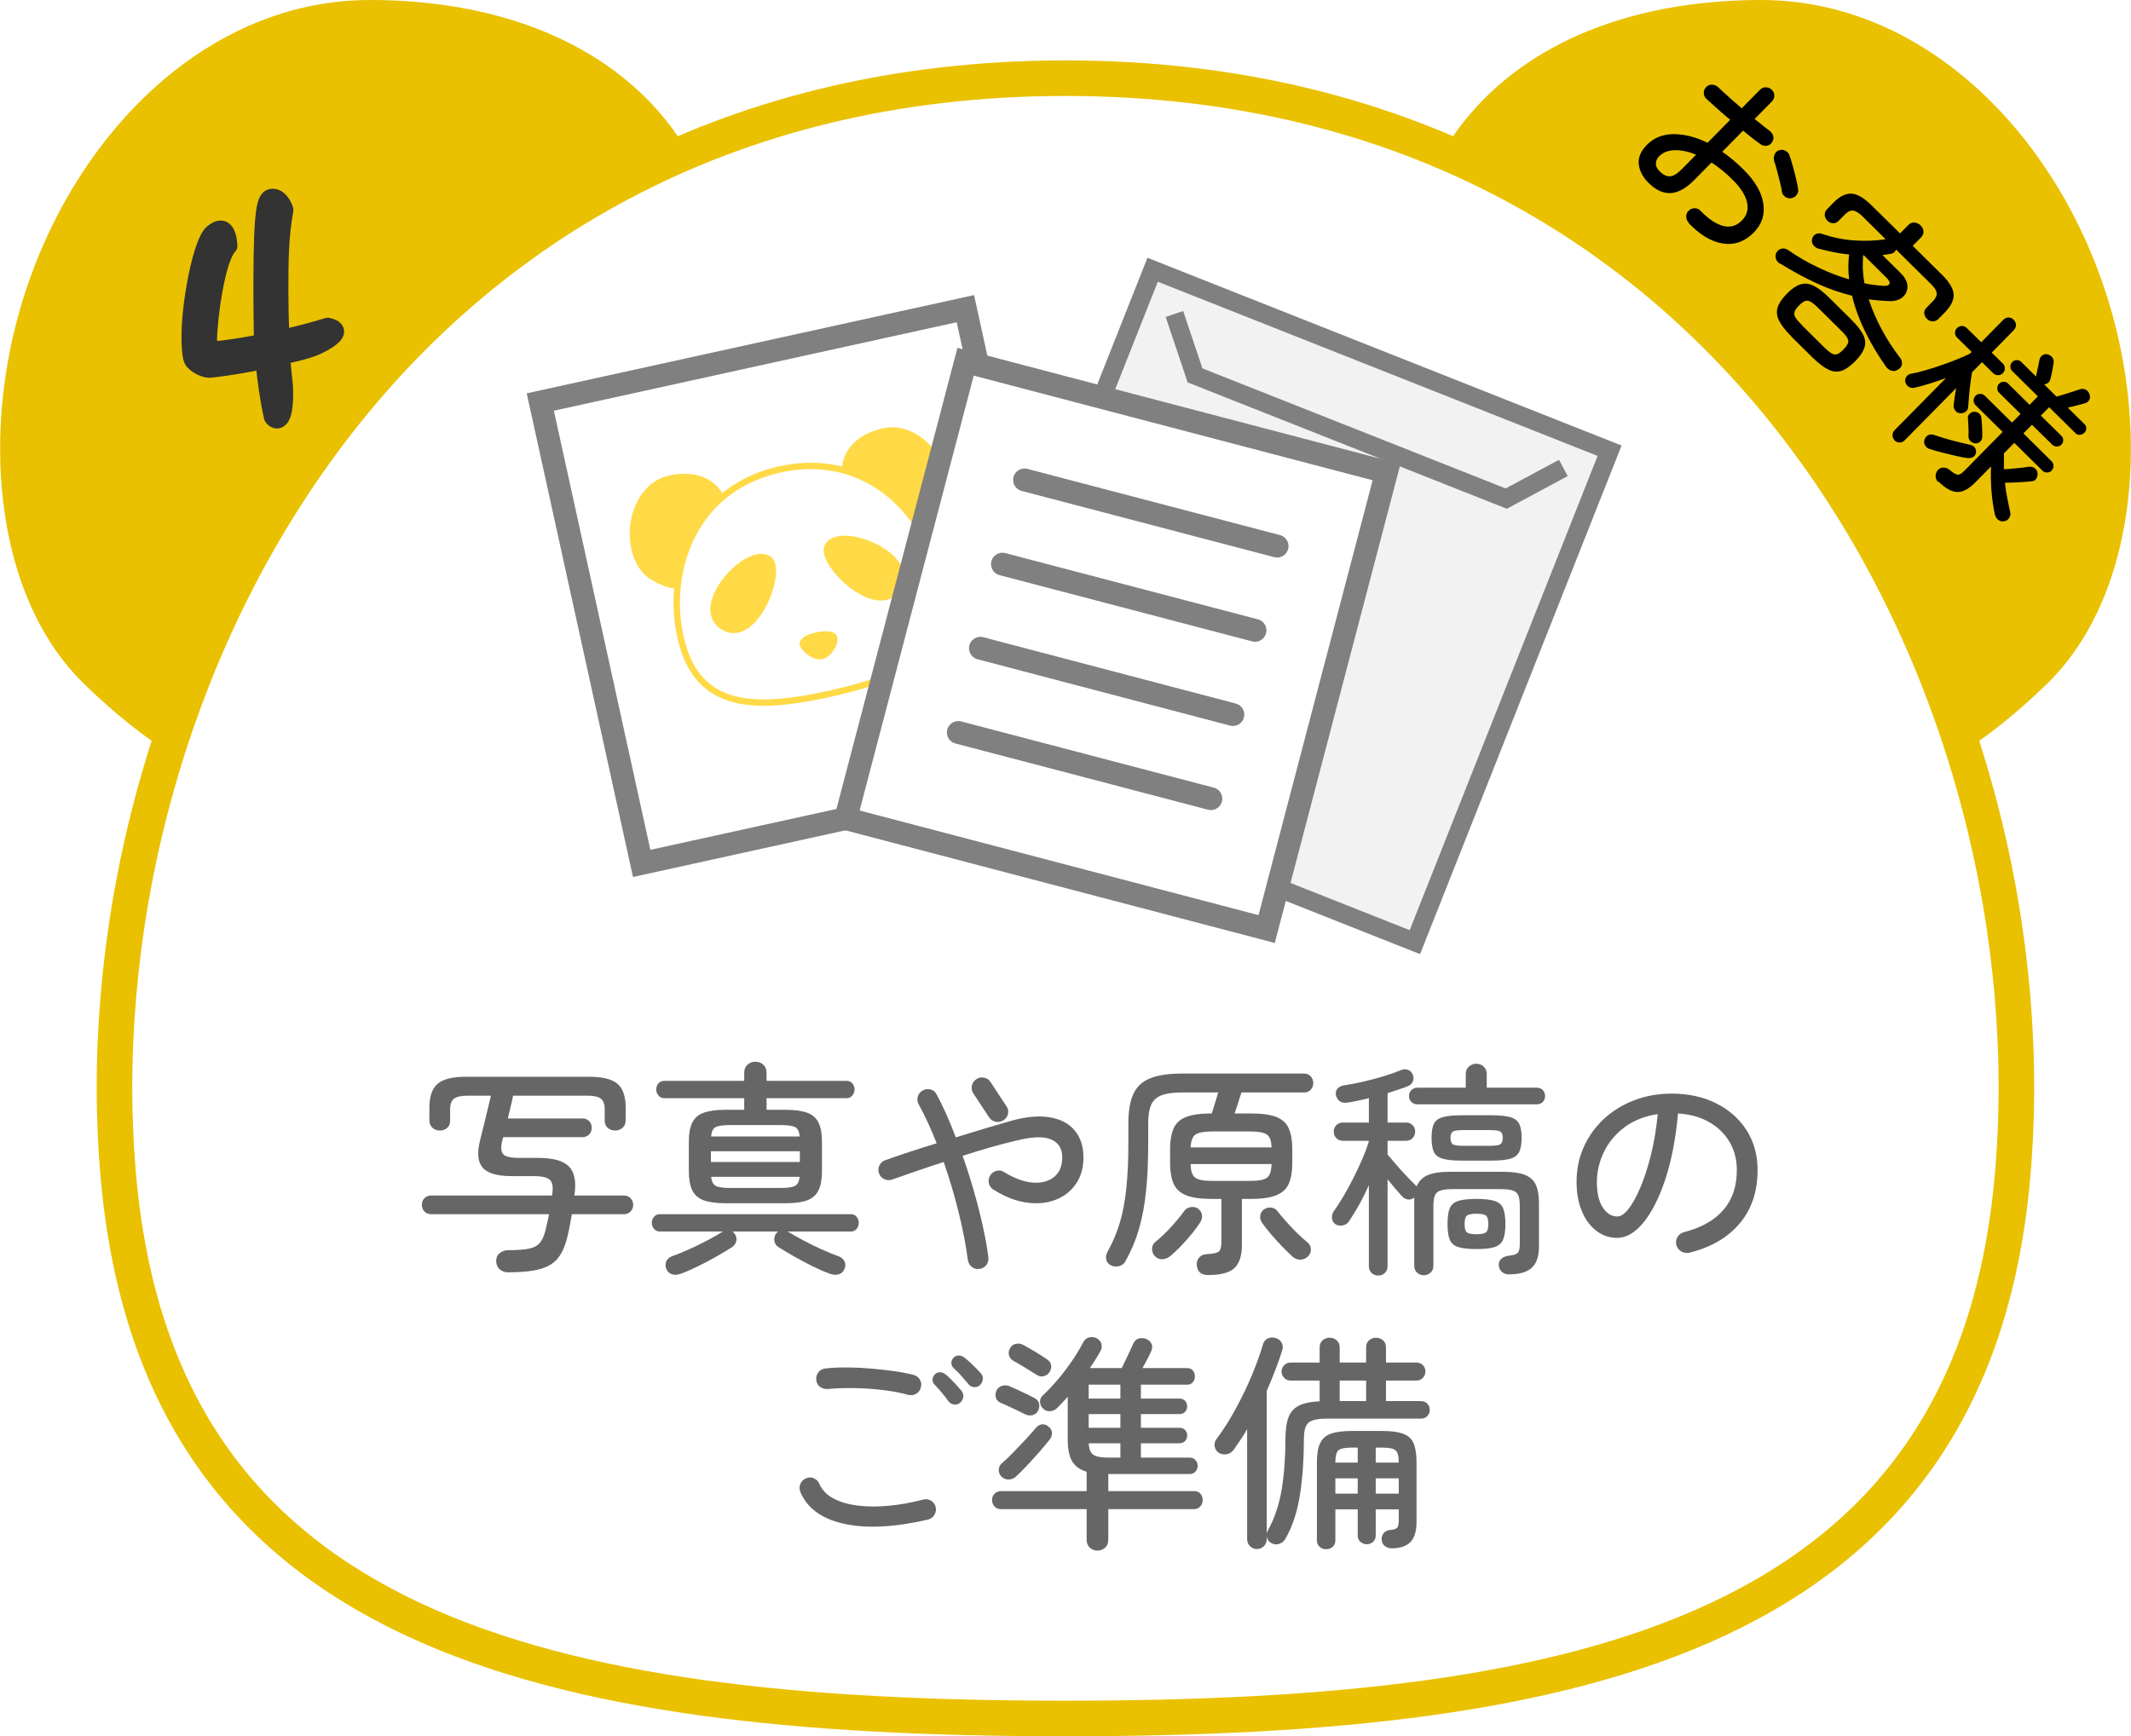
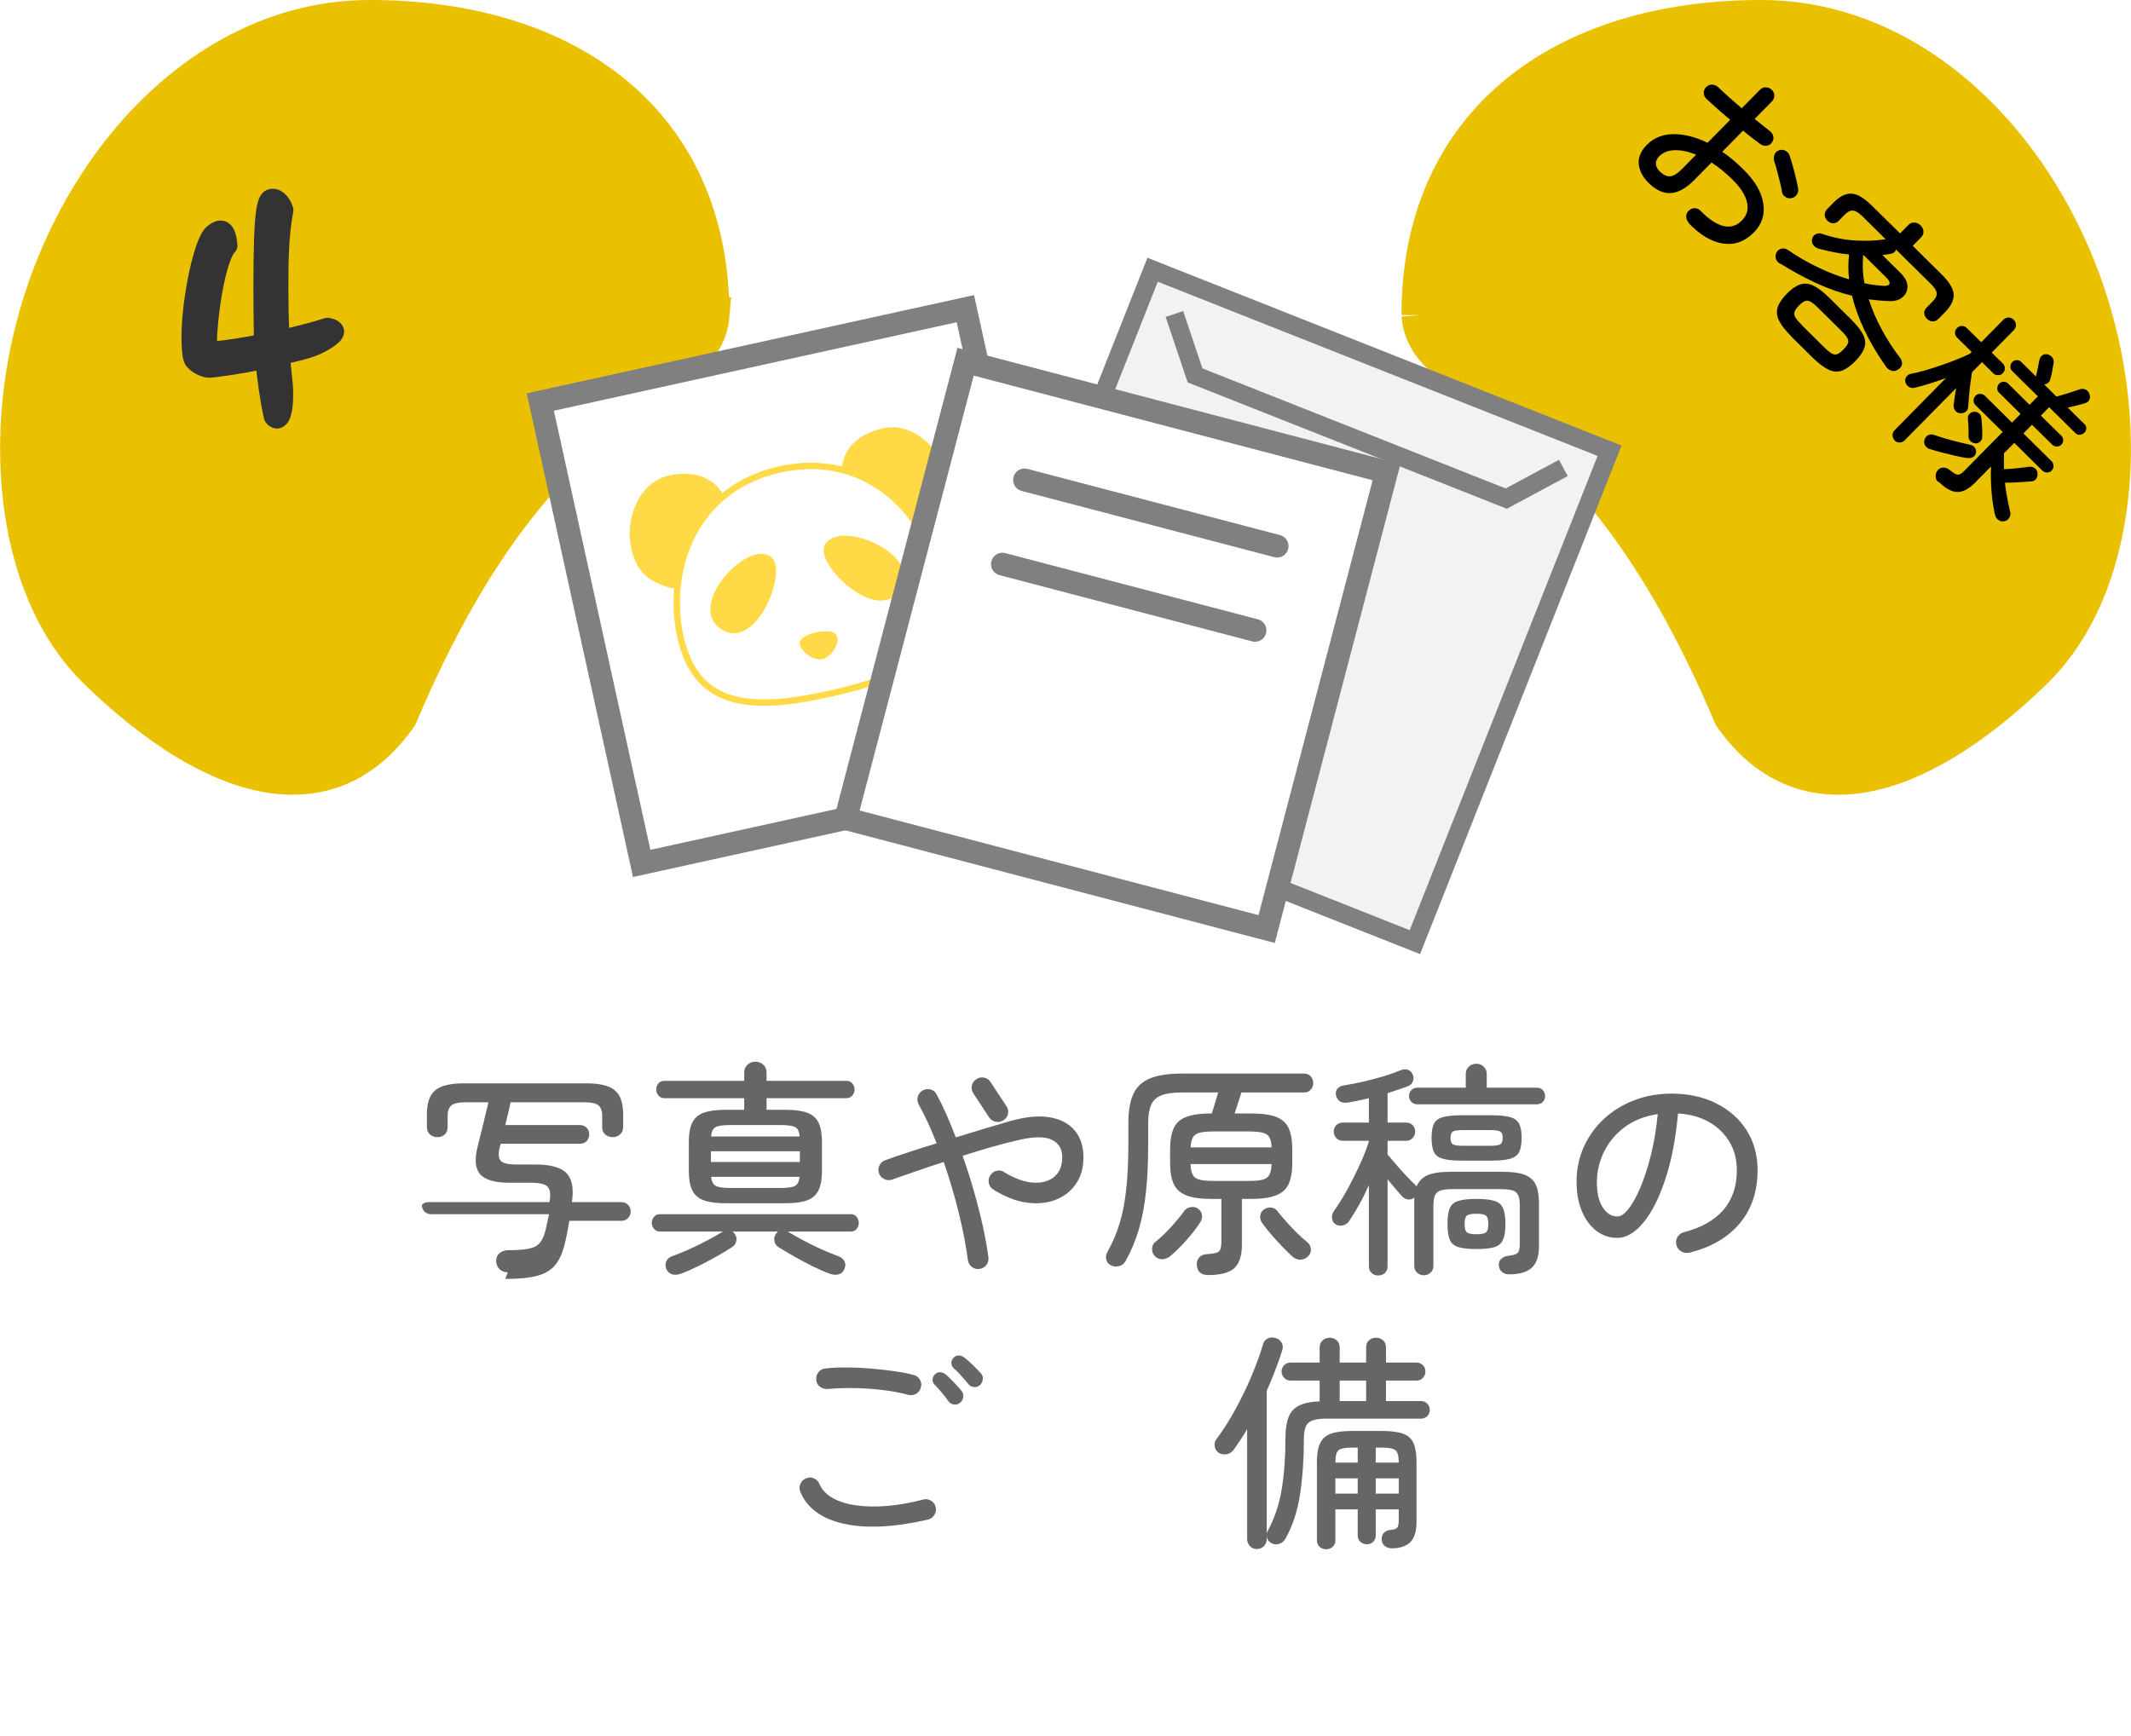
<svg xmlns="http://www.w3.org/2000/svg" id="_レイヤー_2" viewBox="0 0 186.95 152.35">
  <defs>
    <style>.cls-1,.cls-2{stroke:#e9c100;stroke-width:3.12px;}.cls-1,.cls-2,.cls-3,.cls-4,.cls-5,.cls-6{stroke-miterlimit:10;}.cls-1,.cls-2,.cls-3,.cls-7{stroke-linecap:round;}.cls-1,.cls-3,.cls-5{fill:#fff;}.cls-2{fill:#e9c100;}.cls-3{stroke-width:2px;}.cls-3,.cls-4{stroke:gray;}.cls-4{fill:#f2f2f2;stroke-width:1.62px;}.cls-5,.cls-6{stroke:#ffda46;stroke-width:.56px;}.cls-6{fill:#ffda46;}.cls-7{fill:#333;stroke:#333;stroke-linejoin:round;stroke-width:1.5px;}.cls-8,.cls-9{stroke-width:0px;}.cls-9{fill:#666;}</style>
  </defs>
  <g id="_イラスト">
    <path class="cls-2" d="m62.44,27.65c-.64,7.59-14.35,4.35-27.39,35.22-6.09,8.7-16.06,6.21-26.52-3.91-5.06-4.89-6.96-12.51-6.96-19.57C1.56,20.26,15.02,1.56,32.43,1.56s30,9.13,30,26.09Z" />
    <path class="cls-2" d="m124.51,27.65c.64,7.59,14.35,4.35,27.39,35.22,6.09,8.7,16.06,6.21,26.52-3.91,5.06-4.89,6.96-12.51,6.96-19.57,0-19.13-13.46-37.83-30.87-37.83-17.41,0-30,9.13-30,26.09Z" />
-     <path class="cls-1" d="m93.47,150.79c45.87,0,79.36-7.62,83.05-47.19,3.91-41.95-22.61-96.74-83.05-96.74-60.44,0-86.96,54.79-83.05,96.74,3.69,39.57,37.18,47.19,83.05,47.19Z" />
    <path class="cls-7" d="m22.88,31.67c-1.95.44-4.34.73-4.52.73-.44,0-1.27-.42-1.48-.83-.18-.34-.21-1.56-.21-1.98,0-3.17,1.04-8.37,1.98-9.15.21-.16.44-.34.7-.34.6,0,.7,1.01.73,1.48-1.12,1.14-1.79,6.58-1.79,8.29,0,.21,0,.44.03.65l.21.21c1.51-.13,3.02-.39,4.5-.68-.03-1.61-.05-3.2-.05-4.81,0-7.2.31-7.93.94-7.93.55,0,.94.65,1.07,1.12-.44,2.34-.44,4.73-.44,7.1,0,1.3.03,2.57.08,3.88l.31.23c1.27-.29,2.55-.62,3.8-1.01.21.05.7.15.7.47,0,.47-1.3,1.12-1.69,1.3-.99.42-2.03.6-3.04.86.03,1.09.26,2.16.26,3.28,0,.44,0,2.31-.68,2.31-.16,0-.31-.13-.39-.26-.36-1.56-.55-3.15-.73-4.73l-.26-.18Z" />
-     <path class="cls-9" d="m44.55,111.64c-.28,0-.52-.09-.71-.26-.19-.17-.3-.41-.31-.7s.08-.53.29-.71.46-.27.75-.27c.81,0,1.43-.05,1.86-.14.43-.09.74-.27.95-.53.21-.26.37-.64.49-1.13.05-.23.1-.45.15-.67.05-.22.1-.45.15-.69h-10.34c-.25,0-.45-.08-.6-.24-.15-.16-.22-.35-.22-.58s.07-.42.22-.58c.15-.16.35-.24.6-.24h10.6l.02-.16c.09-.59.02-.99-.21-1.21-.23-.22-.7-.33-1.41-.33h-1.92c-1.29,0-2.15-.25-2.58-.76-.43-.51-.49-1.32-.2-2.44.15-.59.31-1.23.48-1.94.17-.71.33-1.35.46-1.92h-2.02c-.59,0-.99.09-1.22.27-.23.18-.34.49-.34.93v1c0,.27-.09.48-.26.63s-.39.23-.64.23-.47-.08-.65-.24c-.18-.16-.27-.38-.27-.66v-1.1c0-.99.24-1.69.72-2.1s1.31-.62,2.48-.62h10.82c1.17,0,2,.21,2.48.62s.72,1.11.72,2.1v1.1c0,.28-.09.5-.27.66-.18.16-.4.24-.65.24s-.47-.08-.65-.23c-.18-.15-.27-.36-.27-.63v-1c0-.44-.11-.75-.33-.93-.22-.18-.62-.27-1.21-.27h-6.5c-.05.28-.12.6-.21.95-.09.35-.17.7-.25,1.05h6.54c.25,0,.45.08.6.24.15.16.22.35.22.58s-.07.42-.22.58c-.15.16-.35.24-.6.24h-6.94l-.08.26c-.15.6-.12,1.01.07,1.23.19.22.66.33,1.41.33h1.64c1.32,0,2.22.25,2.71.74s.66,1.3.51,2.42l-.02.14h4.34c.24,0,.44.08.59.24s.23.35.23.58-.08.42-.23.58-.35.24-.59.24h-4.56c-.05.29-.11.59-.16.88-.05.29-.12.61-.2.96-.19.85-.47,1.52-.84,1.99-.37.47-.91.8-1.61.99-.7.19-1.64.28-2.81.28Z" />
+     <path class="cls-9" d="m44.55,111.64c-.28,0-.52-.09-.71-.26-.19-.17-.3-.41-.31-.7s.08-.53.29-.71.46-.27.75-.27c.81,0,1.43-.05,1.86-.14.43-.09.74-.27.95-.53.21-.26.37-.64.49-1.13.05-.23.1-.45.15-.67.05-.22.1-.45.15-.69h-10.34c-.25,0-.45-.08-.6-.24-.15-.16-.22-.35-.22-.58c.15-.16.35-.24.6-.24h10.6l.02-.16c.09-.59.02-.99-.21-1.21-.23-.22-.7-.33-1.41-.33h-1.92c-1.29,0-2.15-.25-2.58-.76-.43-.51-.49-1.32-.2-2.44.15-.59.31-1.23.48-1.94.17-.71.33-1.35.46-1.92h-2.02c-.59,0-.99.09-1.22.27-.23.18-.34.49-.34.93v1c0,.27-.09.48-.26.63s-.39.23-.64.23-.47-.08-.65-.24c-.18-.16-.27-.38-.27-.66v-1.1c0-.99.24-1.69.72-2.1s1.31-.62,2.48-.62h10.82c1.17,0,2,.21,2.48.62s.72,1.11.72,2.1v1.1c0,.28-.09.5-.27.66-.18.16-.4.24-.65.24s-.47-.08-.65-.23c-.18-.15-.27-.36-.27-.63v-1c0-.44-.11-.75-.33-.93-.22-.18-.62-.27-1.21-.27h-6.5c-.05.28-.12.6-.21.95-.09.35-.17.7-.25,1.05h6.54c.25,0,.45.08.6.24.15.16.22.35.22.58s-.07.42-.22.58c-.15.16-.35.24-.6.24h-6.94l-.08.26c-.15.6-.12,1.01.07,1.23.19.22.66.33,1.41.33h1.64c1.32,0,2.22.25,2.71.74s.66,1.3.51,2.42l-.02.14h4.34c.24,0,.44.08.59.24s.23.35.23.58-.08.42-.23.58-.35.24-.59.24h-4.56c-.05.29-.11.59-.16.88-.05.29-.12.61-.2.96-.19.85-.47,1.52-.84,1.99-.37.47-.91.8-1.61.99-.7.19-1.64.28-2.81.28Z" />
    <path class="cls-9" d="m59.69,111.78c-.28.09-.53.1-.75.03-.22-.07-.38-.23-.49-.47-.09-.24-.09-.46,0-.67.1-.21.28-.36.53-.45.45-.16.95-.36,1.5-.61.55-.25,1.08-.51,1.61-.79.53-.28.97-.53,1.33-.76h-5.54c-.21,0-.38-.08-.51-.24-.13-.16-.19-.33-.19-.52s.06-.36.19-.52c.13-.16.3-.24.51-.24h16.76c.23,0,.4.08.52.24.12.16.18.33.18.52s-.06.36-.18.52c-.12.16-.29.24-.52.24h-5.54c.37.23.82.48,1.34.76.52.28,1.05.54,1.6.79.55.25,1.05.45,1.5.61.25.09.43.24.54.45.11.21.11.43,0,.67-.09.24-.25.4-.48.47s-.48.06-.76-.03c-.48-.17-1-.4-1.55-.67s-1.09-.56-1.62-.86c-.53-.3-.99-.58-1.39-.83-.19-.13-.3-.3-.34-.51-.04-.21-.01-.4.08-.57.05-.09.13-.19.24-.28h-4.02c.11.05.19.15.26.28.11.17.14.36.09.57-.05.21-.16.38-.35.51-.39.25-.85.53-1.38.83-.53.3-1.08.59-1.63.86-.55.27-1.07.5-1.55.67Zm3.94-6.2c-.8,0-1.43-.09-1.9-.26-.47-.17-.8-.47-1-.88-.2-.41-.3-.97-.3-1.68v-2.56c0-.72.1-1.28.3-1.69.2-.41.53-.7,1-.87.47-.17,1.1-.26,1.9-.26h1.66v-1.02h-7.02c-.21,0-.38-.08-.51-.24-.13-.16-.19-.33-.19-.52,0-.2.06-.38.19-.53.13-.15.3-.23.51-.23h7.02v-.72c0-.29.1-.53.29-.7.19-.17.42-.26.69-.26s.5.09.69.26.29.41.29.7v.72h7.02c.21,0,.38.08.51.23.13.15.19.33.19.53,0,.19-.06.36-.19.52-.13.16-.3.24-.51.24h-7.02v1.02h1.66c.81,0,1.45.09,1.91.26.46.17.79.46.99.87.2.41.3.97.3,1.69v2.56c0,.71-.1,1.27-.3,1.68-.2.41-.53.71-.99.88-.46.17-1.1.26-1.91.26h-5.28Zm-1.26-3.62h7.8v-.94h-7.8v.94Zm.02-2.24h7.76c-.03-.43-.16-.7-.39-.82-.23-.12-.66-.18-1.27-.18h-4.44c-.61,0-1.04.06-1.27.18s-.36.39-.39.82Zm1.66,4.52h4.44c.6,0,1.02-.06,1.25-.18.23-.12.37-.39.41-.8h-7.76c.04.41.18.68.41.8s.65.18,1.25.18Z" />
    <path class="cls-9" d="m85.93,111.34c-.25.04-.48-.02-.67-.17-.19-.15-.31-.36-.35-.61-.16-1.23-.42-2.59-.79-4.1-.37-1.51-.81-3.01-1.33-4.5-.83.27-1.63.53-2.4.8-.77.27-1.48.51-2.12.74-.24.08-.47.07-.7-.04s-.38-.28-.46-.52c-.08-.23-.07-.45.04-.68.11-.23.28-.38.52-.46.63-.23,1.33-.47,2.1-.72.77-.25,1.57-.51,2.4-.76-.24-.61-.49-1.21-.75-1.78-.26-.57-.54-1.12-.83-1.64-.12-.23-.14-.46-.07-.69s.22-.41.43-.53c.23-.12.46-.15.7-.08.24.07.41.21.52.44.29.53.58,1.12.86,1.75.28.63.55,1.3.82,2.01.91-.28,1.78-.55,2.62-.8.84-.25,1.59-.47,2.26-.66,1.31-.36,2.43-.46,3.37-.3s1.67.54,2.18,1.15c.51.61.77,1.39.77,2.35s-.22,1.7-.66,2.34c-.44.64-1.04,1.11-1.79,1.4-.75.29-1.6.37-2.54.24-.94-.13-1.91-.51-2.91-1.14-.21-.13-.35-.32-.4-.56-.05-.24-.01-.47.12-.68.13-.21.32-.35.56-.41.24-.06.47-.02.68.13.92.56,1.77.86,2.54.91.77.05,1.39-.13,1.85-.52s.69-.96.69-1.71-.32-1.26-.96-1.55c-.64-.29-1.66-.26-3.06.09-.71.16-1.46.36-2.27.59s-1.62.48-2.45.75c.36,1.01.69,2.05.99,3.1.3,1.05.56,2.07.78,3.06.22.99.38,1.9.49,2.74.03.25-.03.48-.18.68-.15.2-.35.31-.6.34Zm2.1-13.04c-.21.13-.44.18-.68.13-.24-.05-.43-.18-.58-.39l-1.38-2.1c-.13-.2-.18-.42-.13-.67.05-.25.18-.44.39-.57.21-.15.44-.19.69-.14.25.05.44.19.57.4l1.38,2.1c.15.21.19.44.14.68-.05.24-.19.43-.4.56Z" />
    <path class="cls-9" d="m105.99,111.88c-.63,0-.96-.3-1-.9-.01-.25.06-.47.22-.65.16-.18.4-.28.72-.29.55-.03.89-.11,1.02-.24s.2-.41.2-.84v-3.76h-.88c-.93,0-1.66-.1-2.19-.31-.53-.21-.9-.54-1.11-1-.21-.46-.32-1.08-.32-1.85v-1.18c0-.79.11-1.41.32-1.87.21-.46.58-.79,1.11-.99.53-.2,1.26-.3,2.19-.3h.04c.09-.28.19-.59.29-.94s.19-.65.27-.9h-3.18c-.75,0-1.34.08-1.77.24s-.74.43-.92.82-.27.93-.27,1.62v1.76c0,1.59-.06,2.99-.19,4.22-.13,1.23-.33,2.33-.62,3.32s-.68,1.92-1.17,2.8c-.12.23-.3.38-.55.45-.25.07-.48.06-.71-.05-.24-.11-.39-.28-.44-.51s-.02-.46.1-.67c.45-.8.81-1.65,1.08-2.54.27-.89.46-1.91.58-3.05.12-1.14.18-2.47.18-3.99v-1.76c0-1.07.15-1.92.45-2.55.3-.63.79-1.09,1.48-1.36.69-.27,1.6-.41,2.75-.41h10.74c.24,0,.43.08.58.25.15.17.22.36.22.59,0,.21-.07.4-.22.57-.15.17-.34.25-.58.25h-5.5c-.09.28-.19.59-.3.93s-.21.64-.3.91h1.42c.95,0,1.68.1,2.21.3s.9.53,1.11.99c.21.46.32,1.08.32,1.87v1.18c0,.77-.11,1.39-.32,1.85s-.58.79-1.11,1c-.53.21-1.26.31-2.21.31h-.78v4.04c0,.93-.22,1.61-.65,2.02s-1.2.62-2.31.62Zm-4.66-1.64c-.17-.17-.26-.39-.26-.65s.1-.47.3-.63c.44-.35.9-.78,1.37-1.3.47-.52.86-.99,1.15-1.4.13-.19.32-.3.57-.34s.46,0,.65.14c.2.15.31.33.34.56.03.23-.03.44-.16.64-.33.51-.73,1.02-1.2,1.55-.47.53-.93.99-1.4,1.39-.2.17-.43.27-.68.29-.25.02-.48-.06-.68-.25Zm3.12-9.56h7.1c-.01-.57-.15-.95-.41-1.13-.26-.18-.76-.27-1.49-.27h-3.28c-.73,0-1.23.09-1.49.27-.26.18-.4.56-.43,1.13Zm1.92,2.94h3.28c.75,0,1.25-.09,1.5-.28s.39-.59.4-1.2h-7.1c.01.61.15,1.01.41,1.2.26.19.76.28,1.51.28Zm7.04,6.66c-.28-.25-.59-.56-.93-.91s-.67-.71-.98-1.08c-.31-.37-.58-.7-.79-1.01-.13-.19-.18-.39-.15-.62.03-.23.14-.41.33-.54.19-.13.4-.19.63-.16.23.03.42.13.55.32.21.27.47.57.78.92.31.35.62.68.95,1,.33.32.62.59.89.8.19.15.29.34.31.59s-.06.46-.25.65c-.19.19-.41.28-.66.29s-.48-.08-.68-.25Z" />
    <path class="cls-9" d="m120.91,111.92c-.23,0-.42-.07-.58-.22-.16-.15-.24-.35-.24-.6v-7.1c-.27.6-.55,1.17-.86,1.72s-.6,1.03-.88,1.44c-.13.19-.31.31-.53.36-.22.05-.43.03-.63-.08-.19-.11-.3-.28-.33-.52s.02-.45.15-.64c.25-.35.53-.77.83-1.28.3-.51.6-1.05.89-1.63.29-.58.56-1.15.8-1.71.24-.56.43-1.07.56-1.52v-.04h-2.28c-.24,0-.43-.08-.58-.24-.15-.16-.22-.35-.22-.56,0-.23.07-.42.22-.57.15-.15.34-.23.58-.23h2.28v-2.14c-.31.08-.61.15-.91.21-.3.06-.6.12-.89.17-.32.05-.56.02-.73-.09-.17-.11-.28-.28-.35-.51-.05-.24-.02-.44.11-.6.13-.16.32-.26.57-.3.53-.08,1.1-.19,1.71-.33.61-.14,1.2-.3,1.77-.47.57-.17,1.07-.35,1.48-.52.23-.11.45-.12.66-.05.21.07.36.22.44.45.08.19.08.38,0,.57-.08.19-.22.33-.42.41-.27.11-.55.21-.86.31-.31.1-.62.2-.94.31v2.58h1.62c.24,0,.43.08.58.23.15.15.22.34.22.57,0,.21-.07.4-.22.56-.15.16-.34.24-.58.24h-1.62v1.2c.2.24.45.53.74.87.29.34.59.67.89.99.3.32.55.57.75.76.03.03.06.06.09.09.03.03.06.07.07.11.19-.47.51-.8.97-1,.46-.2,1.12-.3,1.97-.3h4.66c.8,0,1.43.09,1.88.26.45.17.78.46.97.85.19.39.29.93.29,1.61v3.86c0,.84-.21,1.45-.63,1.84s-1.09.58-2.01.58c-.24,0-.44-.07-.6-.21-.16-.14-.25-.32-.28-.53-.03-.25.04-.46.21-.62.17-.16.4-.25.69-.28.39-.04.64-.12.76-.25s.18-.38.18-.75v-3.34c0-.41-.04-.73-.13-.94-.09-.21-.25-.36-.49-.44-.24-.08-.61-.12-1.1-.12h-4.14c-.48,0-.84.04-1.09.12s-.41.23-.5.44c-.09.21-.13.53-.13.94v5.22c0,.25-.08.46-.25.61-.17.15-.36.23-.59.23s-.42-.08-.59-.23c-.17-.15-.25-.36-.25-.61v-5.98c-.15.13-.32.19-.52.17-.2-.02-.37-.1-.52-.25-.16-.17-.36-.4-.59-.67s-.47-.56-.71-.85v7.62c0,.25-.08.45-.24.6-.16.15-.35.22-.58.22Zm3.44-15.02c-.21,0-.39-.07-.53-.21-.14-.14-.21-.31-.21-.51,0-.21.07-.39.21-.53.14-.14.32-.21.53-.21h4.24v-1.2c0-.27.09-.48.27-.65.18-.17.4-.25.65-.25s.47.08.65.25c.18.17.27.38.27.65v1.2h4.38c.23,0,.41.07.54.21.13.14.2.32.2.53,0,.2-.07.37-.2.51-.13.14-.31.21-.54.21h-10.46Zm3.86,4.94c-.72,0-1.27-.06-1.65-.17s-.64-.31-.77-.6c-.13-.29-.2-.7-.2-1.23s.07-.94.2-1.22c.13-.28.39-.48.77-.59.38-.11.93-.17,1.65-.17h2.64c.73,0,1.29.06,1.66.17.37.11.63.31.77.59.14.28.21.69.21,1.22s-.07.94-.21,1.23c-.14.29-.4.49-.77.6-.37.11-.93.17-1.66.17h-2.64Zm1.32,7.76c-.71,0-1.24-.06-1.61-.18s-.61-.34-.74-.66c-.13-.32-.19-.77-.19-1.36s.06-1.06.19-1.37c.13-.31.37-.53.74-.65s.9-.18,1.61-.18,1.24.06,1.6.18c.36.12.61.34.74.65.13.31.2.77.2,1.37s-.07,1.04-.2,1.36c-.13.32-.38.54-.74.66-.36.12-.89.18-1.6.18Zm-1.12-9.06h2.24c.51,0,.83-.04.97-.13s.21-.28.21-.57-.07-.46-.21-.55-.46-.13-.97-.13h-2.24c-.49,0-.81.04-.95.13s-.21.27-.21.55.07.48.21.57.46.13.95.13Zm1.12,7.76c.43,0,.71-.06.84-.17.13-.11.2-.36.2-.73s-.07-.62-.2-.73c-.13-.11-.41-.17-.84-.17s-.72.06-.85.17c-.13.11-.19.36-.19.73s.06.62.19.73c.13.11.41.17.85.17Z" />
    <path class="cls-9" d="m148.21,109.92c-.25.05-.49.02-.71-.11-.22-.13-.36-.31-.43-.55-.07-.25-.04-.49.09-.71.13-.22.32-.36.57-.43,1.52-.39,2.67-1.04,3.46-1.95s1.18-2.08,1.18-3.49c0-.93-.21-1.76-.64-2.48-.43-.72-1.02-1.3-1.79-1.74-.77-.44-1.68-.69-2.73-.76-.2,2.21-.57,4.14-1.11,5.77-.54,1.63-1.18,2.9-1.92,3.8-.74.9-1.51,1.35-2.31,1.35-.67,0-1.27-.2-1.81-.61-.54-.41-.97-.98-1.28-1.72-.31-.74-.47-1.6-.47-2.59,0-1.09.21-2.11.63-3.05.42-.94,1.01-1.76,1.76-2.46.75-.7,1.64-1.25,2.65-1.64,1.01-.39,2.11-.59,3.3-.59,1.45,0,2.75.28,3.88.84,1.13.56,2.03,1.34,2.68,2.35.65,1.01.98,2.18.98,3.53,0,1.87-.52,3.42-1.57,4.67-1.05,1.25-2.52,2.1-4.41,2.57Zm-6.32-3.18c.31,0,.64-.23.99-.68.35-.45.7-1.08,1.04-1.89.34-.81.65-1.76.92-2.85.27-1.09.47-2.28.59-3.56-1.15.17-2.12.56-2.91,1.15-.79.59-1.39,1.31-1.8,2.15-.41.84-.62,1.72-.63,2.64,0,.97.17,1.72.52,2.25.35.53.77.79,1.28.79Z" />
    <path class="cls-9" d="m81.41,133.34c-2.97.68-5.44.8-7.39.36-1.95-.44-3.22-1.37-3.81-2.8-.09-.24-.09-.47.01-.7.1-.23.26-.39.49-.48.24-.11.47-.11.7,0,.23.11.39.27.48.5.23.52.63.94,1.2,1.25s1.27.52,2.1.63c.83.11,1.74.12,2.73.03s2.02-.27,3.07-.55c.24-.07.47-.03.69.1.22.13.36.33.41.58.05.24.01.46-.12.67-.13.21-.32.34-.56.41Zm-1.7-10.94c-.68-.19-1.43-.33-2.26-.43-.83-.1-1.66-.16-2.5-.17-.84-.01-1.62.01-2.34.08-.25.01-.48-.05-.67-.19-.19-.14-.3-.34-.33-.59-.03-.25.03-.48.18-.68.15-.2.35-.31.6-.34.59-.07,1.23-.1,1.94-.09.71,0,1.42.04,2.13.1.71.06,1.39.14,2.03.23.64.09,1.19.2,1.64.32.24.05.43.19.56.4.13.21.17.44.1.68-.05.25-.19.44-.4.57-.21.13-.44.16-.68.11Zm4.52.68c-.15.13-.32.19-.53.16-.21-.03-.37-.12-.49-.28-.17-.24-.36-.49-.57-.74-.21-.25-.42-.49-.63-.7-.13-.12-.2-.27-.2-.45s.07-.34.2-.47c.15-.15.31-.21.5-.19.19.02.35.1.5.23.19.16.41.38.67.65.26.27.48.52.67.75.13.16.18.34.15.55s-.12.37-.27.49Zm1.74-1.54c-.15.13-.32.19-.53.17-.21-.02-.37-.11-.49-.27-.19-.23-.39-.46-.61-.71-.22-.25-.44-.47-.67-.67-.13-.12-.2-.27-.21-.45,0-.18.06-.34.19-.47.15-.15.31-.21.49-.2.18.01.34.08.49.2.19.15.42.35.7.62.28.27.51.51.7.72.15.15.21.32.19.53s-.1.38-.25.53Z" />
-     <path class="cls-9" d="m96.27,136.06c-.25,0-.47-.09-.66-.26-.19-.17-.28-.41-.28-.7v-2.68h-7.52c-.24,0-.43-.08-.57-.24-.14-.16-.21-.35-.21-.56,0-.23.08-.41.23-.56.15-.15.34-.22.57-.22h7.5v-1.7c-.61-.19-1.04-.5-1.29-.95-.25-.45-.37-1.08-.37-1.91v-3.72c-.29.33-.6.66-.92.98-.17.17-.38.27-.62.29-.24.02-.45-.06-.64-.25-.16-.16-.24-.35-.25-.58,0-.23.08-.41.25-.56.44-.41.88-.88,1.32-1.4.44-.52.85-1.06,1.24-1.63.39-.57.71-1.11.98-1.63.12-.23.3-.37.53-.43.23-.06.46-.03.67.09s.35.28.4.49c.05.21.03.41-.08.61-.13.24-.28.48-.43.73-.15.25-.32.5-.51.77h2.8c.11-.21.23-.46.36-.74s.26-.55.38-.81c.12-.26.21-.46.28-.61.11-.24.28-.39.52-.44.24-.05.47-.03.68.08.24.13.38.3.43.51.05.21,0,.42-.11.63-.09.2-.2.42-.33.67-.13.25-.26.48-.39.71h3.9c.23,0,.4.07.52.22s.18.32.18.52c0,.19-.06.35-.18.5-.12.15-.29.22-.52.22h-4.04v1.22h3.36c.23,0,.4.07.52.2.12.13.18.29.18.48s-.06.35-.18.48c-.12.13-.29.2-.52.2h-3.36v1.2h3.36c.23,0,.4.07.52.2.12.13.18.29.18.48s-.06.35-.18.48c-.12.13-.29.2-.52.2h-3.36v1.26h4.28c.21,0,.38.07.51.22.13.15.19.31.19.5s-.06.35-.19.5c-.13.15-.3.22-.51.22h-7.14v1.5h7.54c.23,0,.41.07.54.22.13.15.2.33.2.56,0,.21-.07.4-.21.56-.14.16-.33.24-.57.24h-7.5v2.68c0,.29-.09.53-.28.7-.19.17-.41.26-.68.26Zm-6.3-11.94c-.28-.15-.63-.32-1.06-.52-.43-.2-.79-.37-1.1-.5-.21-.08-.36-.22-.43-.43s-.06-.42.03-.63c.09-.21.25-.36.47-.43.22-.07.44-.07.65.01.35.15.73.32,1.15.52s.77.37,1.05.52c.23.12.37.28.42.48s.03.41-.08.64c-.09.19-.24.31-.45.38-.21.07-.42.05-.65-.04Zm-2.1,5.46c-.17-.17-.26-.38-.25-.61,0-.23.1-.42.27-.57.29-.25.63-.57,1-.95.37-.38.74-.77,1.1-1.16.36-.39.67-.74.94-1.05.15-.17.33-.26.54-.26s.39.07.54.22c.19.16.28.34.28.55s-.07.4-.22.59c-.23.29-.52.64-.87,1.04-.35.4-.71.79-1.07,1.18-.36.39-.69.71-.98.98-.17.17-.38.27-.63.28-.25.01-.46-.07-.65-.24Zm3.08-8.94c-.27-.17-.6-.38-1.01-.63s-.76-.45-1.05-.61c-.19-.11-.31-.26-.37-.47-.06-.21-.03-.42.09-.63.11-.2.27-.33.5-.38s.44-.03.64.08c.32.17.68.38,1.08.62.4.24.73.45,1,.64.21.13.34.3.38.51.04.21,0,.42-.14.63-.11.17-.27.29-.49.35-.22.06-.43.02-.63-.11Zm4.56,2.08h2.78v-1.22h-2.78v1.22Zm0,2.56h2.78v-1.2h-2.78v1.2Zm1.76,2.62h1.02v-1.26h-2.78c.03.51.16.84.41,1.01.25.17.7.25,1.35.25Z" />
    <path class="cls-9" d="m110.27,135.92c-.24,0-.44-.08-.61-.25-.17-.17-.25-.38-.25-.63v-9.64c-.19.33-.38.65-.59.95s-.41.6-.61.89c-.17.21-.39.34-.64.37-.25.03-.48-.02-.68-.15-.19-.15-.3-.34-.33-.57-.03-.23.02-.44.17-.63.59-.79,1.15-1.67,1.68-2.65.53-.98,1.01-1.96,1.42-2.95.41-.99.73-1.87.96-2.66.07-.27.21-.45.42-.55.21-.1.44-.12.68-.05.24.07.42.2.54.4.12.2.14.43.06.68-.17.56-.38,1.14-.61,1.74s-.48,1.21-.75,1.82v12.54c.03-.12.06-.21.1-.28.59-1.08.99-2.28,1.21-3.6.22-1.32.33-2.81.33-4.46,0-.79.09-1.41.27-1.88.18-.47.49-.81.93-1.03.44-.22,1.04-.34,1.8-.37v-1.82h-2.56c-.21,0-.4-.08-.55-.24-.15-.16-.23-.35-.23-.56s.08-.4.23-.55c.15-.15.34-.23.55-.23h2.56v-1.32c0-.27.09-.48.26-.63.17-.15.38-.23.62-.23s.45.08.62.23c.17.15.26.36.26.63v1.32h2.32v-1.32c0-.27.08-.48.25-.63.17-.15.37-.23.61-.23.25,0,.46.08.63.23.17.15.25.36.25.63v1.32h2.68c.23,0,.41.08.56.23.15.15.22.34.22.55s-.07.4-.22.56c-.15.16-.33.24-.56.24h-2.68v1.8h3.06c.23,0,.41.07.56.22.15.15.22.33.22.56,0,.21-.07.39-.22.54-.15.15-.33.22-.56.22h-8.28c-.77,0-1.3.12-1.57.35s-.41.7-.41,1.41c0,1.77-.11,3.4-.34,4.89s-.65,2.78-1.28,3.89c-.12.21-.29.36-.52.44-.23.08-.45.07-.68-.04-.25-.12-.4-.33-.44-.62v.24c0,.25-.08.46-.25.63-.17.17-.37.25-.61.25Zm6.06.02c-.21,0-.4-.07-.56-.21-.16-.14-.24-.33-.24-.57v-6.84c0-.72.09-1.28.28-1.68.19-.4.5-.68.95-.84.45-.16,1.07-.24,1.87-.24h2.58c.8,0,1.42.08,1.87.24.45.16.76.44.93.84.17.4.26.96.26,1.68v5.22c0,.79-.17,1.37-.51,1.74-.34.37-.88.57-1.63.58-.24,0-.45-.06-.62-.18-.17-.12-.27-.31-.3-.56-.01-.25.05-.46.2-.62.15-.16.35-.25.62-.26.27-.03.45-.09.54-.19s.14-.31.14-.63v-.98h-2.02v2.3c0,.23-.08.41-.23.55-.15.14-.34.21-.55.21s-.4-.07-.56-.21c-.16-.14-.24-.32-.24-.55v-2.3h-1.96v2.72c0,.24-.08.43-.24.57-.16.14-.35.21-.58.21Zm.82-7.6h1.96v-1.32h-.48c-.63,0-1.03.08-1.21.24-.18.16-.27.51-.27,1.06v.02Zm0,2.72h1.96v-1.34h-1.96v1.34Zm.38-8.12h2.32v-1.8h-2.32v1.8Zm3.16,5.4h2.02v-.02c0-.55-.09-.9-.28-1.06-.19-.16-.59-.24-1.22-.24h-.52v1.32Zm0,2.72h2.02v-1.34h-2.02v1.34Z" />
    <rect class="cls-4" x="91.06" y="29.98" width="43.12" height="46.38" transform="translate(27.5 -37.74) rotate(21.61)" />
    <polyline class="cls-4" points="137.15 41.06 132.14 43.75 104.84 32.94 103.03 27.55" />
    <rect class="cls-3" x="51.4" y="30.7" width="38.18" height="41.45" transform="translate(-9.39 16.32) rotate(-12.39)" />
    <path class="cls-6" d="m63.64,44.67c.14,1.06-1.83,1.03-2.69,5.65-.57,1.37-2.01,1.33-3.75.26-.84-.52-1.33-1.5-1.54-2.47-.58-2.62.7-5.58,3.08-6.11s4.38.34,4.89,2.67Z" />
    <path class="cls-6" d="m74.23,42.34c.32,1.02,2.09.16,4.81,3.99,1.1,1.01,2.38.36,3.51-1.34.55-.82.57-1.92.36-2.89-.58-2.62-2.98-4.77-5.37-4.25s-3.83,2.15-3.32,4.47Z" />
    <path class="cls-5" d="m72.77,60.88c6.28-1.38,10.63-3.44,9.94-8.96-.73-5.86-6.01-12.56-14.28-10.73-8.27,1.82-10.25,10.12-8.45,15.74,1.7,5.3,6.51,5.34,12.79,3.95Z" />
    <path class="cls-6" d="m72.08,57.56c.75-.17,1.42-1.48.98-1.77-.44-.29-2.17-.04-2.61.57-.21.29.88,1.37,1.63,1.2Z" />
    <path class="cls-6" d="m67.41,49.04c-1.86-1.17-6.77,4.19-3.97,5.95,2.79,1.76,5.37-5.07,3.97-5.95Z" />
    <path class="cls-6" d="m72.64,47.88c1.19-1.85,7.9.96,6.11,3.73-1.79,2.77-7.01-2.34-6.11-3.73Z" />
    <rect class="cls-3" x="78.83" y="35.9" width="38.18" height="41.45" transform="translate(17.57 -22.99) rotate(14.7)" />
    <line class="cls-3" x1="89.88" y1="42.11" x2="112.04" y2="47.92" />
    <line class="cls-3" x1="87.94" y1="49.5" x2="110.1" y2="55.31" />
-     <line class="cls-3" x1="86.01" y1="56.88" x2="108.16" y2="62.7" />
-     <line class="cls-3" x1="84.07" y1="64.27" x2="106.23" y2="70.08" />
    <path class="cls-8" d="m148.14,19.53c-.14-.15-.21-.33-.21-.53,0-.2.07-.38.22-.51.14-.14.32-.22.52-.22.2,0,.37.07.51.22.72.74,1.39,1.19,2.01,1.34.62.15,1.16-.01,1.63-.49.44-.45.59-.98.44-1.61-.15-.63-.57-1.28-1.27-1.97-.3-.3-.61-.58-.92-.83-.31-.25-.61-.47-.92-.67l-1.53,1.55c-.71.72-1.4,1.1-2.05,1.13-.66.04-1.3-.26-1.93-.88-.51-.5-.8-1.05-.87-1.64-.07-.59.17-1.16.71-1.71.61-.62,1.38-.93,2.33-.94.95,0,1.94.24,2.99.76l1.99-2.02c-.39-.32-.76-.64-1.12-.96s-.68-.61-.96-.87c-.15-.13-.23-.31-.24-.51,0-.21.06-.38.21-.53.14-.14.31-.22.51-.21.2,0,.38.07.53.21.3.28.62.58.98.9.36.32.72.64,1.1.96l1.6-1.62c.15-.15.32-.23.52-.22s.37.07.52.22c.14.14.22.31.22.51s-.07.37-.22.52l-1.51,1.53c.24.19.48.38.7.56.22.17.44.34.64.5.16.13.26.28.3.47.04.18,0,.36-.13.54-.12.17-.28.26-.47.28-.19.02-.37-.03-.54-.15-.22-.16-.46-.34-.71-.53-.25-.2-.52-.41-.8-.65l-1.83,1.86c.32.21.63.44.93.7.3.25.61.53.91.83,1.02,1,1.61,2,1.76,2.99.16.99-.12,1.84-.83,2.56-.79.8-1.69,1.12-2.7.97-1.01-.15-2.03-.76-3.04-1.82Zm-2.5-4.46c.28.28.57.41.86.4.29,0,.66-.23,1.09-.67l1.21-1.23c-.7-.28-1.33-.41-1.9-.39-.57.02-1.02.2-1.35.54-.19.2-.29.41-.28.65,0,.24.13.47.36.7Zm10.69,1.71c-.04-.23-.1-.52-.19-.85-.09-.33-.17-.66-.25-.98-.08-.32-.16-.58-.24-.8-.05-.19-.05-.38.02-.57.07-.19.2-.32.39-.39.2-.07.4-.06.58.04.18.1.3.24.36.42.08.25.18.55.28.92.1.36.2.72.28,1.09.09.37.15.67.19.92.03.2-.02.37-.14.53-.12.16-.28.25-.48.28s-.37-.01-.53-.13c-.16-.12-.25-.27-.29-.48Z" />
    <path class="cls-8" d="m156.17,23.15c-.2-.13-.33-.28-.38-.47-.05-.19-.03-.36.07-.54.09-.17.23-.27.43-.32.2-.05.39,0,.59.13.85.59,1.74,1.1,2.65,1.53.91.43,1.8.78,2.69,1.03-.09-.75-.09-1.47,0-2.18-.45-.04-.9-.11-1.34-.2-.44-.09-.87-.19-1.29-.3-.2-.04-.36-.14-.49-.3-.13-.16-.17-.34-.13-.55.05-.21.16-.35.32-.43.17-.09.34-.1.52-.04.96.33,1.94.53,2.93.59,1,.06,1.89.02,2.68-.11l-2-1.98c-.33-.33-.62-.51-.85-.53-.23-.03-.47.09-.72.34l-.55.56c-.15.15-.32.22-.5.21-.18-.01-.35-.09-.49-.23-.14-.14-.22-.31-.23-.5,0-.19.06-.36.21-.51l.55-.56c.55-.56,1.08-.83,1.59-.8.51.03,1.09.37,1.75,1.02l2.51,2.47.72-.73c.16-.17.35-.24.55-.22.2.02.38.1.53.25.15.15.24.32.25.52.02.2-.06.38-.22.54l-.72.73,2.55,2.52c.66.65,1.01,1.23,1.04,1.73.03.51-.23,1.04-.78,1.6l-.55.56c-.15.15-.32.22-.51.22-.19,0-.36-.08-.5-.22-.14-.14-.22-.31-.24-.49-.01-.19.06-.35.21-.5l.55-.56c.25-.25.36-.49.33-.72-.02-.23-.2-.5-.54-.83l-3.02-2.98c-.07.2-.22.32-.45.37-.13.02-.25.04-.37.06-.12.02-.25.03-.38.05l1.56,1.54c.42.41.63.81.64,1.2,0,.39-.14.71-.42.95-.29.25-.68.37-1.16.35-.6-.02-1.2-.07-1.82-.16.29.88.66,1.76,1.13,2.63.47.88,1.01,1.71,1.63,2.52.12.15.17.33.16.52-.02.2-.12.36-.32.48-.2.14-.39.18-.59.12-.2-.06-.37-.18-.51-.38-.72-1.03-1.34-2.07-1.84-3.11-.5-1.04-.88-2.08-1.12-3.09-1.05-.26-2.09-.62-3.13-1.1-1.04-.48-2.09-1.05-3.17-1.72Zm.97,6.35c-.52-.51-.87-.97-1.07-1.37-.2-.4-.23-.79-.12-1.16.12-.37.39-.77.8-1.19.42-.43.81-.7,1.18-.82.37-.12.75-.09,1.15.1.4.19.86.54,1.38,1.05l1.91,1.89c.52.52.88.97,1.08,1.37.2.39.23.78.11,1.14-.12.37-.39.76-.81,1.19-.42.42-.81.7-1.18.83-.36.13-.75.1-1.15-.09-.4-.19-.86-.54-1.39-1.05l-1.91-1.89Zm.94-.96l1.91,1.89c.27.27.5.46.68.57.18.11.34.13.5.08.15-.06.34-.19.55-.41.21-.21.34-.4.4-.55.06-.15.03-.32-.08-.5-.11-.18-.3-.4-.58-.67l-1.91-1.89c-.27-.27-.5-.46-.68-.57-.18-.11-.35-.13-.5-.08-.16.05-.34.19-.55.4-.21.21-.34.4-.39.56-.05.16-.02.33.09.5.11.18.3.4.58.67Zm5.49-3.68c.29.06.57.11.84.14.27.04.54.07.8.08.31.02.49-.04.55-.17.05-.13-.03-.31-.26-.54l-1.98-1.96h-.07c-.03.38-.04.78-.03,1.19.02.41.07.82.14,1.24Z" />
    <path class="cls-8" d="m166.23,38.65c-.12-.12-.19-.27-.2-.44,0-.17.05-.33.19-.47l4.5-4.57c-.5.19-.99.35-1.47.5-.48.15-.92.27-1.31.36-.17.04-.34,0-.5-.1-.16-.11-.25-.25-.29-.43-.03-.17,0-.32.1-.45.1-.14.23-.22.39-.25.35-.06.75-.16,1.21-.29.46-.13.93-.28,1.42-.45.49-.17.96-.34,1.4-.52.44-.18.82-.34,1.14-.5l.16-.16-1.28-1.26c-.12-.12-.18-.26-.18-.42,0-.16.06-.3.17-.41.12-.12.26-.18.42-.19.16,0,.3.05.43.17l1.28,1.26,1.93-1.96c.14-.14.3-.21.47-.21.17,0,.32.07.44.19.13.13.2.28.21.45,0,.17-.06.33-.2.48l-1.93,1.96.97.95c.12.12.18.26.18.43,0,.17-.06.31-.18.43-.11.12-.25.17-.42.17-.17,0-.31-.06-.43-.18l-.97-.96-.88.89c-.04.26-.09.58-.14.96-.05.39-.09.77-.12,1.14s-.05.67-.07.9c0,.18-.07.33-.2.44-.14.11-.29.16-.48.15-.19,0-.34-.08-.45-.22-.11-.14-.16-.3-.15-.48.02-.19.05-.42.09-.69.04-.27.08-.54.14-.82l-4.52,4.58c-.13.14-.29.2-.46.2-.17,0-.33-.07-.45-.2Zm3.07.76c-.19-.07-.33-.18-.42-.34s-.1-.33-.04-.52c.07-.18.19-.31.34-.38.15-.07.33-.07.52,0,.29.1.62.21,1,.32.38.11.76.21,1.16.31.39.09.74.18,1.03.24.17.04.29.13.38.27.08.13.11.29.07.46-.04.17-.14.28-.28.35-.14.07-.31.09-.5.07-.29-.04-.63-.11-1.03-.2-.4-.09-.8-.19-1.19-.29-.39-.1-.74-.2-1.03-.3Zm.72,2.87c-.14-.13-.21-.3-.21-.49,0-.19.06-.37.18-.53.13-.15.3-.23.51-.23.2,0,.39.07.56.22.3.25.52.38.68.4s.35-.09.59-.34l3.36-3.41-2.38-2.35c-.11-.11-.17-.25-.17-.41,0-.16.06-.29.17-.41.11-.12.25-.17.41-.17.16,0,.29.05.41.17l2.38,2.35.75-.76-1.9-1.88c-.1-.1-.15-.22-.14-.38,0-.16.06-.29.16-.39.1-.11.23-.16.39-.17.15,0,.28.04.38.14l1.9,1.88.73-.74-2.27-2.24c-.1-.1-.15-.23-.14-.38,0-.16.06-.29.16-.39.1-.11.23-.16.39-.17.15,0,.28.04.38.14l1.32,1.3v-.04c.04-.17.09-.39.15-.69s.11-.54.15-.74c.03-.17.12-.3.26-.4.15-.1.3-.12.47-.07.17.05.31.15.41.28.1.14.13.29.1.48-.04.2-.08.43-.12.68-.05.25-.1.49-.16.7-.03.15-.1.27-.2.35-.1.08-.22.13-.35.14l1.08,1.07c.18-.05.4-.11.66-.19.26-.08.51-.16.76-.24.25-.08.46-.15.63-.21.18-.06.35-.05.51.03.16.08.27.21.33.39.07.17.07.34,0,.49-.07.15-.19.25-.36.3-.16.05-.38.12-.68.19-.29.07-.58.14-.86.21l1.47,1.45c.11.1.16.23.15.38,0,.15-.06.28-.17.38-.1.1-.22.15-.38.17-.16.01-.29-.03-.39-.14l-2.31-2.28-.73.74,1.8,1.77c.11.11.16.23.16.39,0,.16-.06.29-.16.39-.1.1-.23.15-.38.16-.16,0-.29-.04-.4-.14l-1.8-1.77-.75.76,2.47,2.44c.11.1.16.24.17.4,0,.16-.05.3-.16.42s-.25.17-.41.17c-.16,0-.3-.06-.4-.16l-2.47-2.44-.91.92c0,.22,0,.44,0,.68,0,.23,0,.47,0,.71.22,0,.47-.03.75-.05.28-.02.55-.05.81-.08.26-.03.46-.05.6-.08.19-.02.36,0,.51.1.15.09.24.22.27.41.03.18,0,.35-.08.5-.09.16-.22.24-.4.26-.2.02-.44.04-.73.06-.29.02-.58.04-.87.05-.29.01-.55.02-.77.02.05.45.11.9.2,1.33.08.43.17.84.26,1.24.05.16.02.33-.08.5-.1.17-.24.27-.42.3-.2.05-.37.01-.53-.1-.16-.12-.26-.28-.31-.48-.14-.62-.24-1.3-.3-2.05-.06-.75-.07-1.47-.04-2.17l-1.4,1.42c-.55.55-1.06.83-1.55.82-.49,0-1.04-.31-1.65-.9Zm3.26-3.39c-.16,0-.3-.07-.41-.18-.12-.12-.18-.26-.18-.42.01-.23.02-.49,0-.79-.01-.3-.03-.57-.05-.8-.02-.15.04-.29.16-.4.12-.12.26-.17.42-.17.17,0,.32.06.43.17.11.1.17.24.18.42.02.22.04.49.06.81.01.32.02.58.01.79,0,.17-.05.32-.18.43-.13.11-.28.17-.45.16Z" />
  </g>
</svg>